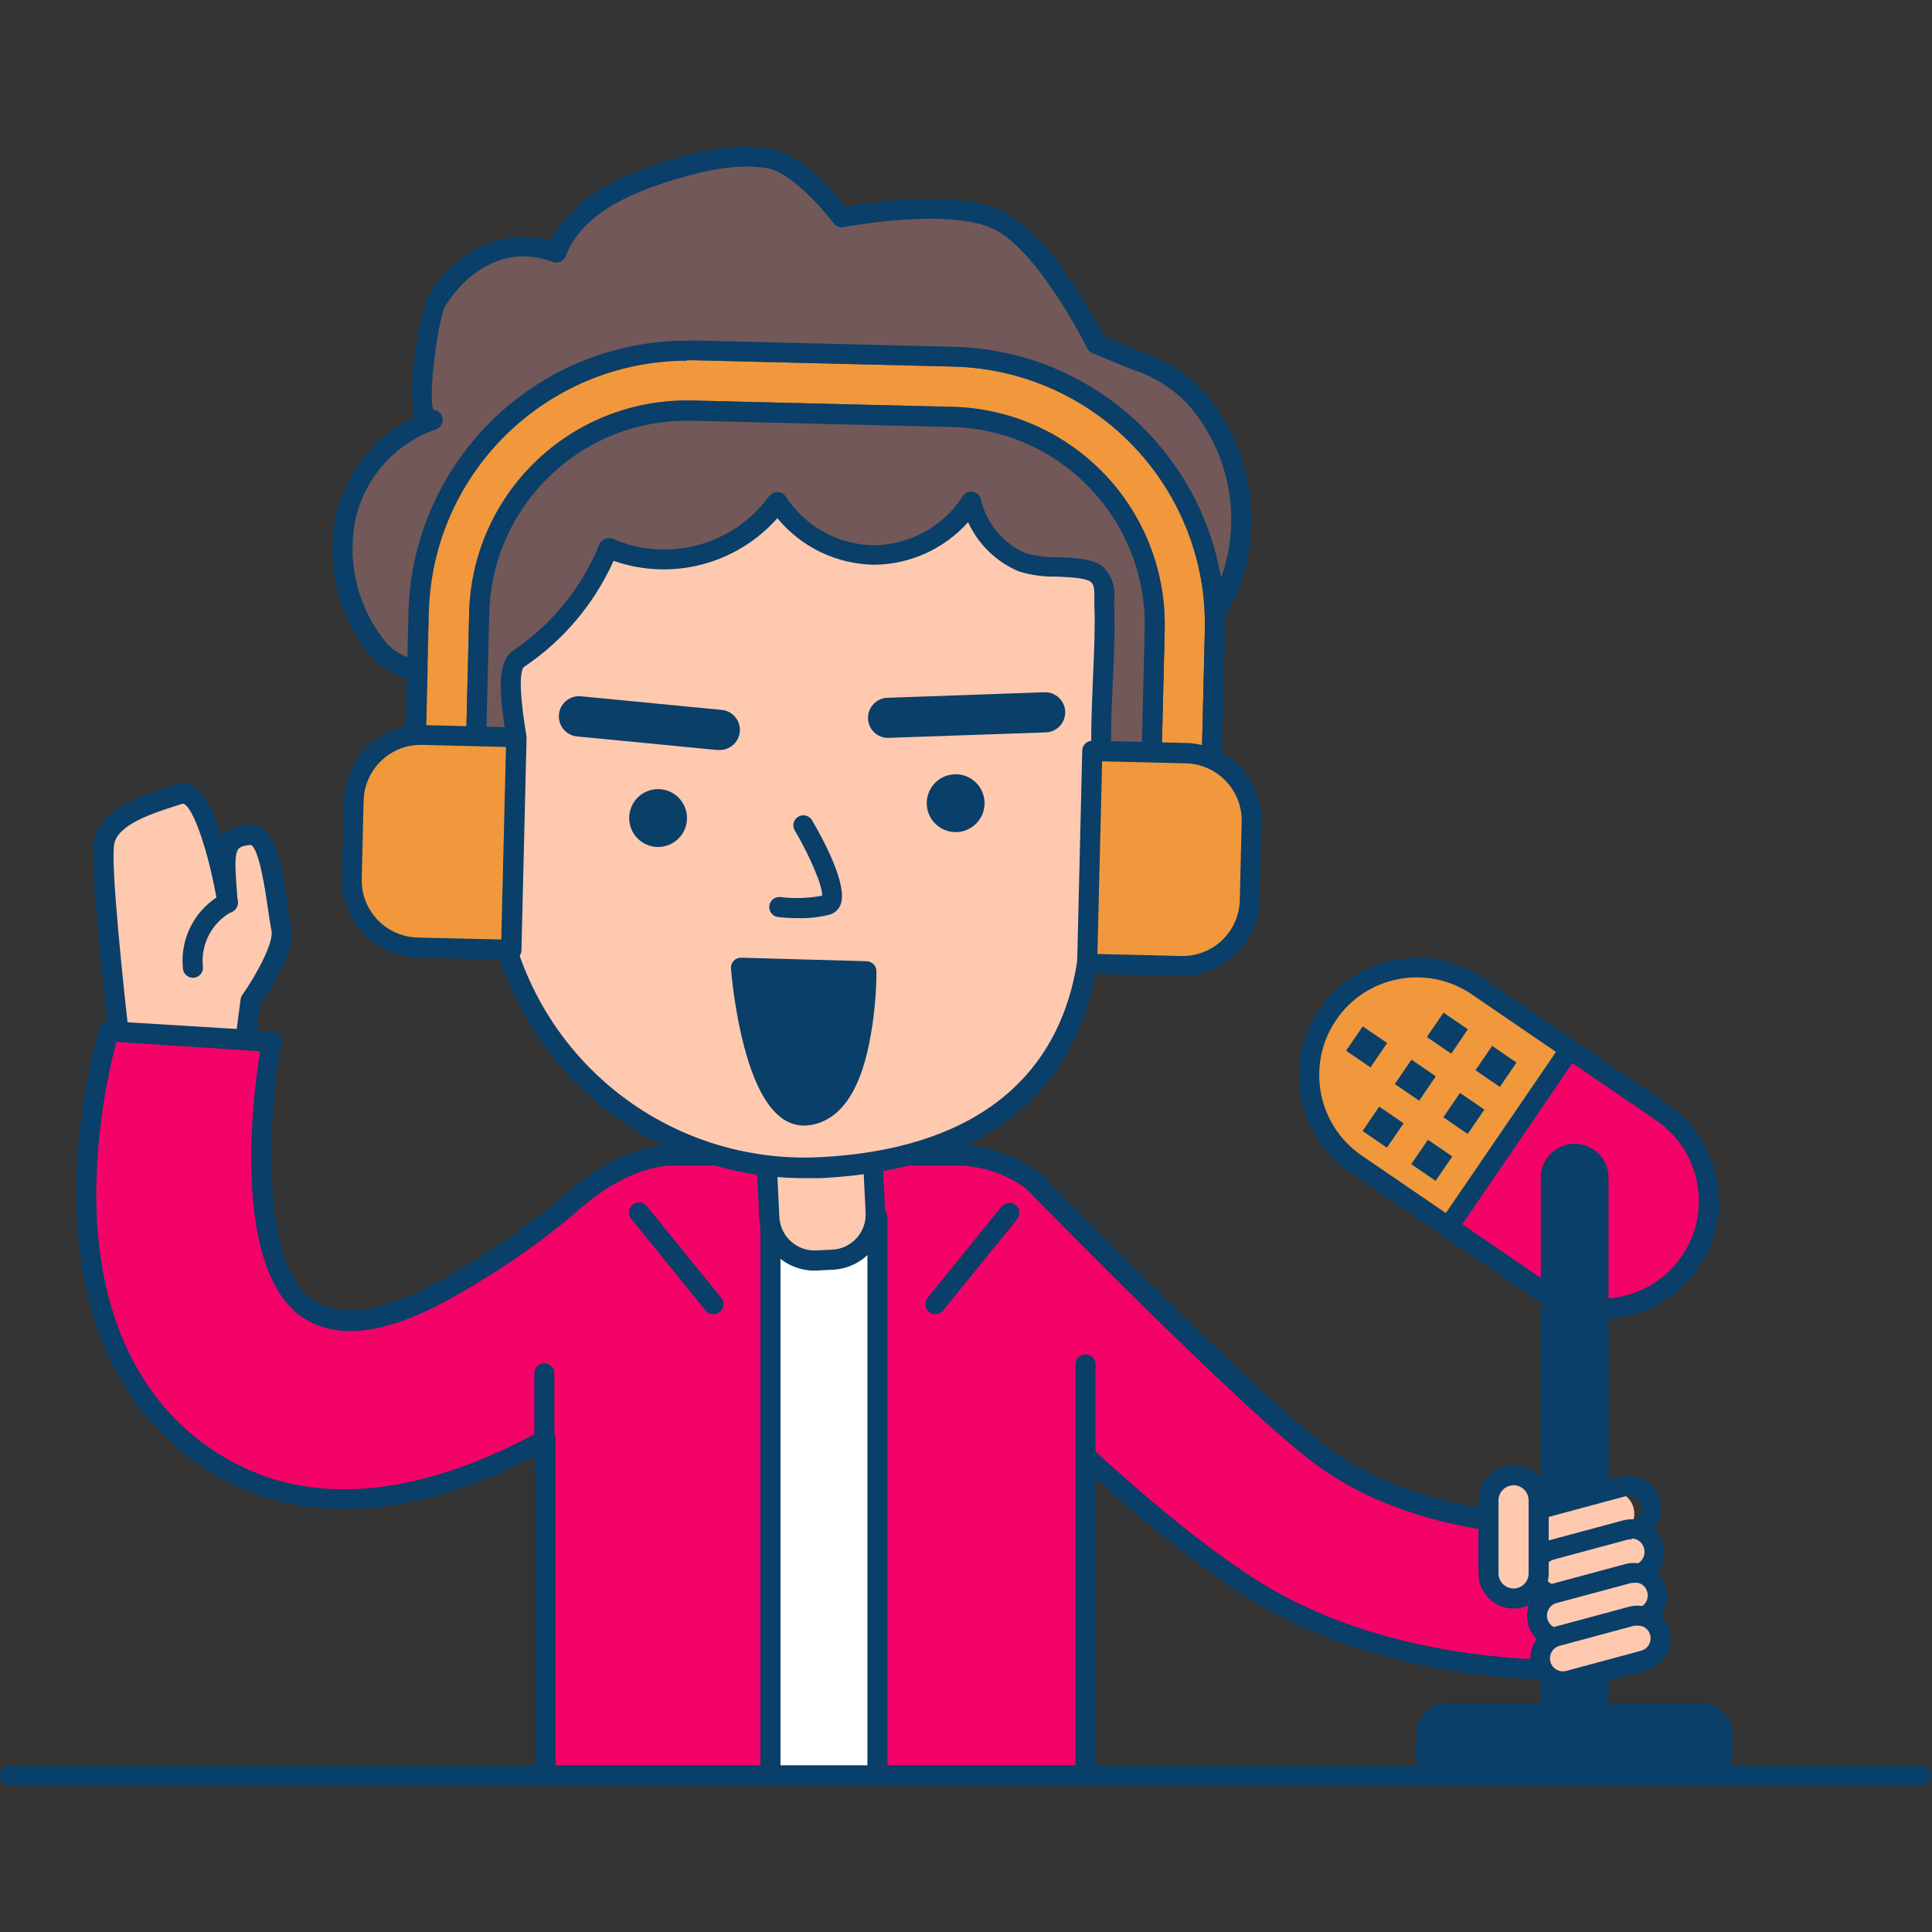
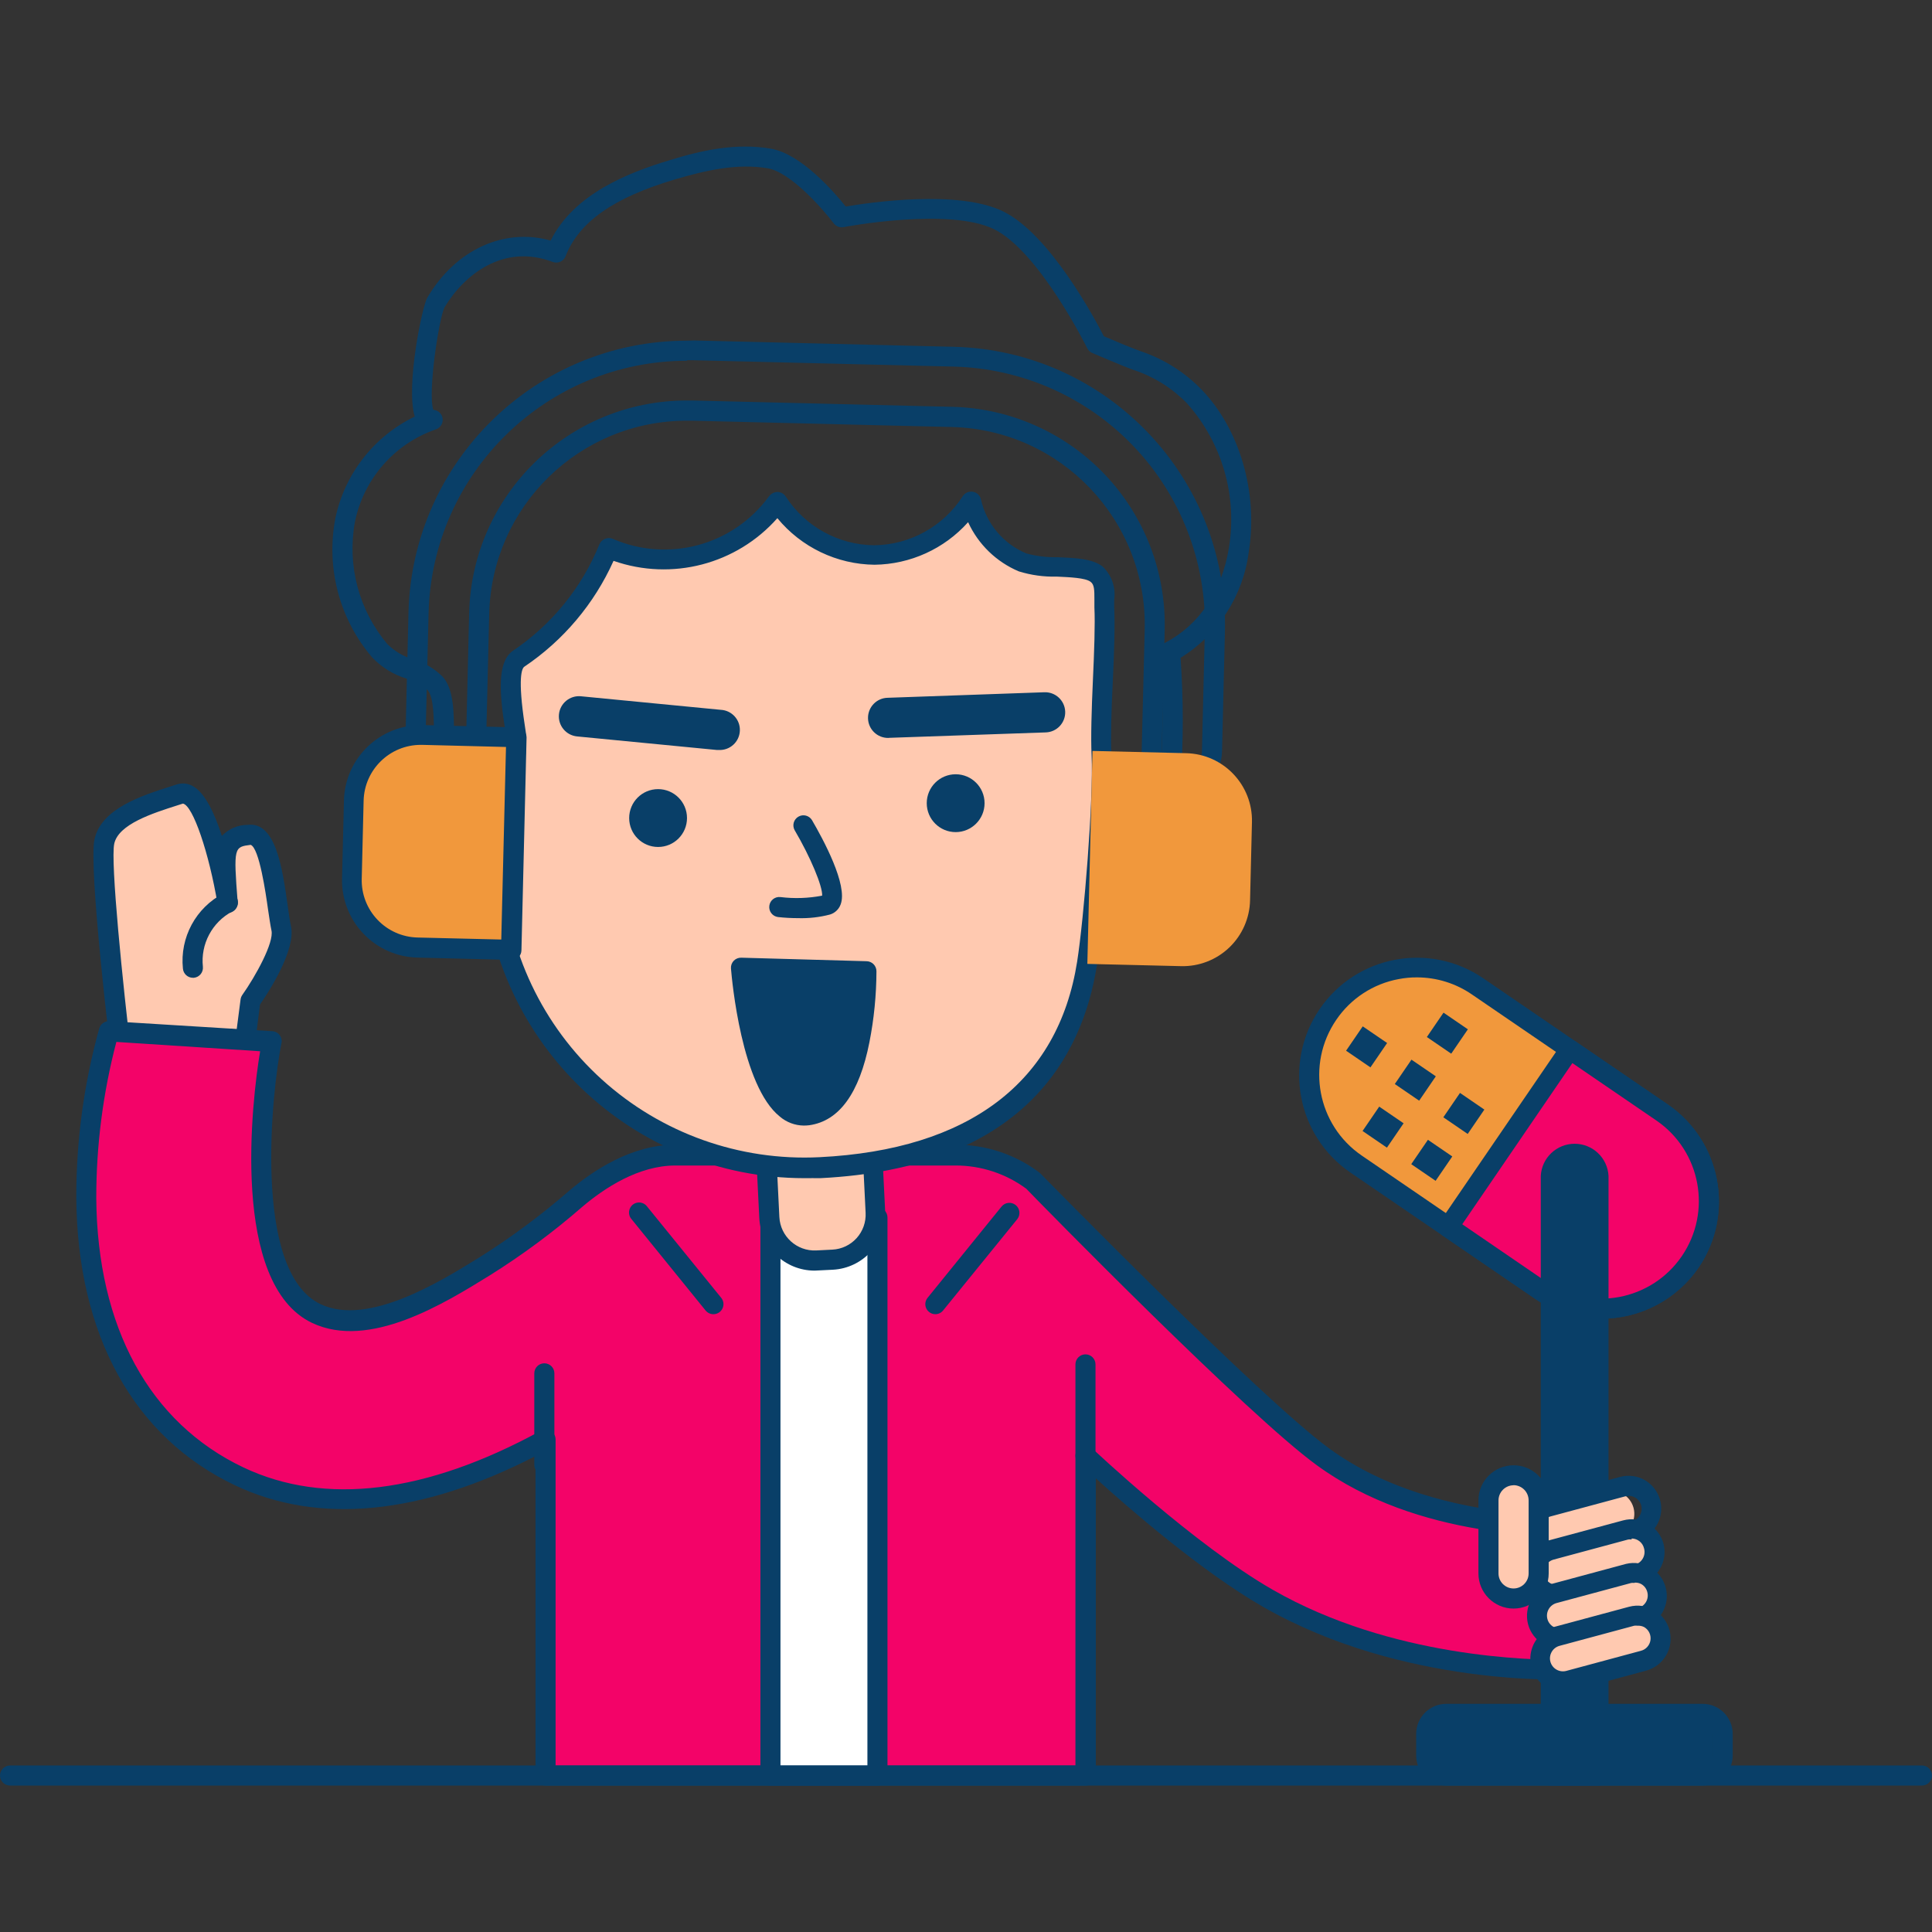
<svg xmlns="http://www.w3.org/2000/svg" width="100" height="100" viewBox="0 0 100 100">
  <rect x="0" y="0" width="100" height="100" fill="#333333" stroke="none" />
  <g id="32podcastoutline-copy-2">
    <path id="Path" fill="#ffc9b0" stroke="none" d="M 12.555 54.933 C 12.607 54.626 12.965 51.815 12.965 51.815 C 12.965 51.815 14.815 49.217 14.56 48.063 C 14.306 46.91 14.098 43.08 12.913 43.231 C 11.728 43.381 11.526 43.381 11.78 46.723 C 11.78 46.723 10.741 40.653 9.312 41.116 C 7.883 41.578 5.711 42.155 5.404 43.579 C 5.098 45.003 6.381 55.572 6.381 55.572 Z" />
    <path id="path1" fill="#093f68" stroke="none" d="M 6.381 56.071 C 6.117 56.073 5.893 55.876 5.862 55.614 C 5.726 54.522 4.573 44.888 4.89 43.444 C 5.243 41.843 7.343 41.178 8.875 40.69 L 9.151 40.601 C 9.448 40.506 9.773 40.55 10.034 40.721 C 10.632 41.084 11.12 42.134 11.484 43.267 C 11.83 42.902 12.311 42.695 12.814 42.695 C 14.275 42.508 14.618 44.94 14.893 46.894 C 14.955 47.325 15.007 47.7 15.059 47.933 C 15.335 49.144 13.911 51.342 13.459 51.992 C 13.386 52.553 13.111 54.746 13.064 55.026 C 13.025 55.258 12.835 55.435 12.601 55.458 L 6.428 56.071 Z M 9.468 41.594 L 9.192 41.682 C 7.904 42.093 6.137 42.654 5.914 43.667 C 5.711 44.587 6.35 50.885 6.838 54.985 L 12.097 54.465 C 12.191 53.759 12.373 52.35 12.451 51.737 C 12.461 51.653 12.491 51.573 12.539 51.503 C 13.235 50.521 14.191 48.78 14.051 48.162 C 13.994 47.892 13.937 47.497 13.869 47.045 C 13.76 46.265 13.422 43.896 12.975 43.729 C 12.118 43.839 12.082 43.844 12.3 46.671 C 12.334 46.958 12.13 47.218 11.843 47.253 C 11.556 47.287 11.295 47.082 11.261 46.795 C 10.824 44.166 9.988 41.687 9.468 41.594 Z M 12.555 54.933 L 12.555 54.933 Z" />
    <path id="path2" fill="#f30368" stroke="none" d="M 83.434 78.909 C 83.434 78.909 74.6 79.881 68.468 75.407 C 64.831 72.746 53.461 61.117 53.461 61.117 C 52.307 60.255 50.905 59.79 49.465 59.792 L 34.956 59.792 C 33.028 59.792 31.205 60.831 29.76 62.073 C 28.285 63.354 26.713 64.518 25.057 65.554 C 22.859 66.916 19.05 69.27 16.358 67.992 C 11.91 65.877 14.025 53.998 14.051 53.914 L 5.612 53.369 C 4.837 56.182 4.446 59.087 4.448 62.005 C 4.5 68.896 7.311 74.009 12.357 76.405 C 14.058 77.204 15.918 77.611 17.798 77.595 C 21.388 77.595 25.016 76.249 28.217 74.477 L 28.217 91.88 L 56.184 91.88 L 56.184 75.355 C 56.184 75.355 61.489 80.369 65.589 82.739 C 72.818 86.896 81.366 86.434 81.366 86.434 Z" />
    <path id="path3" fill="#093f68" stroke="none" d="M 56.184 92.42 L 28.237 92.42 C 27.95 92.42 27.718 92.187 27.718 91.9 L 27.718 75.365 C 21.804 78.41 16.488 78.935 12.16 76.877 C 6.922 74.388 4.006 69.109 3.949 62.01 C 3.943 59.041 4.343 56.084 5.139 53.223 C 5.208 52.996 5.422 52.844 5.659 52.854 L 14.093 53.374 C 14.251 53.383 14.396 53.464 14.487 53.594 C 14.578 53.723 14.605 53.887 14.56 54.039 C 14.108 56.274 13.001 65.804 16.592 67.503 C 19.035 68.662 22.781 66.339 24.797 65.092 C 26.429 64.068 27.978 62.92 29.433 61.657 C 30.716 60.561 32.717 59.251 34.946 59.251 L 49.48 59.251 C 51.032 59.249 52.542 59.75 53.783 60.68 L 53.845 60.732 C 53.96 60.846 65.226 72.362 68.79 74.965 C 74.678 79.273 83.304 78.379 83.392 78.369 C 83.563 78.351 83.732 78.418 83.843 78.549 C 83.955 78.68 83.994 78.858 83.948 79.024 L 81.906 86.548 C 81.846 86.765 81.653 86.918 81.428 86.927 C 81.075 86.927 72.646 87.333 65.366 83.165 C 62.196 81.346 58.403 78.047 56.719 76.519 L 56.719 91.88 C 56.725 92.024 56.67 92.164 56.569 92.266 C 56.467 92.369 56.328 92.424 56.184 92.42 Z M 28.757 91.381 L 55.664 91.381 L 55.664 75.355 C 55.663 75.146 55.786 74.957 55.978 74.875 C 56.169 74.792 56.391 74.832 56.542 74.976 C 56.594 75.028 61.848 79.98 65.87 82.282 C 72.038 85.82 79.277 85.919 80.986 85.919 L 82.737 79.481 C 80.435 79.616 73.384 79.652 68.162 75.843 C 64.581 73.245 53.892 62.333 53.118 61.527 C 52.064 60.75 50.79 60.329 49.48 60.327 L 34.956 60.327 C 33.044 60.327 31.272 61.501 30.118 62.483 C 28.625 63.782 27.031 64.962 25.353 66.012 C 23.015 67.456 19.118 69.878 16.156 68.475 C 11.91 66.459 13.038 56.954 13.464 54.413 L 6.023 53.93 C 5.331 56.57 4.982 59.287 4.983 62.016 C 5.035 68.698 7.743 73.645 12.596 75.952 C 16.81 77.953 22.064 77.298 27.983 74.061 C 28.144 73.968 28.342 73.968 28.502 74.061 C 28.66 74.155 28.757 74.324 28.757 74.508 Z" />
    <path id="path4" fill="#ffffff" stroke="none" d="M 39.877 63.019 L 45.417 63.019 L 45.417 91.9 L 39.877 91.9 Z" />
    <path id="path5" fill="#093f68" stroke="none" d="M 45.417 92.42 L 39.877 92.42 C 39.59 92.42 39.358 92.187 39.358 91.9 L 39.358 63.019 C 39.358 62.732 39.59 62.499 39.877 62.499 L 45.417 62.499 C 45.704 62.499 45.936 62.732 45.936 63.019 L 45.936 91.9 C 45.936 92.187 45.704 92.42 45.417 92.42 Z M 40.397 91.381 L 44.897 91.381 L 44.897 63.538 L 40.397 63.538 Z" />
    <path id="path6" fill="#f1983c" stroke="none" d="M 76.502 51.041 L 86.048 57.568 C 88.587 59.304 89.239 62.77 87.503 65.31 C 85.766 67.85 82.3 68.501 79.76 66.765 L 70.214 60.244 C 67.673 58.507 67.02 55.04 68.756 52.498 C 70.493 49.957 73.96 49.305 76.502 51.041 Z" />
    <path id="path7" fill="#093f68" stroke="none" d="M 82.873 68.257 C 81.651 68.264 80.455 67.902 79.443 67.217 L 69.897 60.691 C 67.12 58.792 66.409 55.002 68.307 52.226 C 70.205 49.449 73.995 48.737 76.772 50.635 L 76.772 50.635 L 86.318 57.162 C 89.081 59.051 89.802 62.814 87.934 65.591 C 86.794 67.264 84.898 68.263 82.873 68.257 Z M 73.342 50.589 C 73.025 50.587 72.708 50.617 72.397 50.677 C 71.08 50.92 69.916 51.68 69.164 52.787 C 67.59 55.092 68.18 58.236 70.484 59.812 L 80.03 66.339 C 82.334 67.91 85.475 67.32 87.05 65.019 C 88.623 62.717 88.035 59.576 85.736 57.999 L 76.185 51.472 C 75.348 50.897 74.357 50.589 73.342 50.589 Z" />
    <path id="path8" fill="#f30368" stroke="none" d="M 81.251 54.304 L 86.027 57.568 C 88.567 59.304 89.218 62.77 87.482 65.31 C 85.746 67.85 82.279 68.501 79.739 66.765 L 74.943 63.512 Z" />
    <path id="path9" fill="#093f68" stroke="none" d="M 82.873 68.257 C 81.651 68.264 80.455 67.902 79.443 67.217 L 74.673 63.954 C 74.558 63.877 74.479 63.757 74.453 63.622 C 74.426 63.486 74.455 63.346 74.532 63.232 L 80.82 54.034 C 80.982 53.797 81.306 53.737 81.542 53.899 L 86.318 57.162 C 89.081 59.051 89.802 62.814 87.934 65.591 C 86.794 67.264 84.898 68.263 82.873 68.257 Z M 75.686 63.367 L 80.03 66.339 C 82.334 67.91 85.475 67.32 87.05 65.019 C 88.623 62.717 88.035 59.576 85.736 57.999 L 81.386 55.026 Z" />
    <path id="path10" fill="#093f68" stroke="none" d="M 73.046 60.257 L 73.909 58.996 L 75.17 59.858 L 74.307 61.119 Z" />
    <path id="path11" fill="#093f68" stroke="none" d="M 74.707 57.831 L 75.569 56.569 L 76.83 57.432 L 75.968 58.693 Z" />
-     <path id="path12" fill="#093f68" stroke="none" d="M 76.371 55.397 L 77.233 54.136 L 78.494 54.998 L 77.632 56.259 Z" />
    <path id="path13" fill="#093f68" stroke="none" d="M 70.526 58.54 L 71.388 57.279 L 72.65 58.141 L 71.787 59.402 Z" />
    <path id="path14" fill="#093f68" stroke="none" d="M 72.195 56.109 L 73.057 54.848 L 74.318 55.71 L 73.456 56.971 Z" />
    <path id="path15" fill="#093f68" stroke="none" d="M 73.854 53.676 L 74.716 52.415 L 75.977 53.277 L 75.115 54.538 Z" />
    <path id="path16" fill="#093f68" stroke="none" d="M 69.673 54.385 L 70.535 53.124 L 71.797 53.986 L 70.934 55.247 Z" />
    <path id="path17" fill="#ffc9b0" stroke="none" d="M 39.666 59.859 L 45.183 59.584 L 45.183 59.584 L 45.341 62.75 C 45.405 64.039 44.412 65.137 43.122 65.202 L 42.292 65.243 C 41.002 65.308 39.904 64.314 39.839 63.024 L 39.681 59.858 L 39.681 59.858 Z" />
    <path id="path18" fill="#093f68" stroke="none" d="M 42.159 65.767 C 40.635 65.764 39.381 64.571 39.301 63.05 L 39.145 59.885 C 39.138 59.747 39.186 59.612 39.278 59.51 C 39.371 59.408 39.5 59.346 39.638 59.34 L 45.141 59.064 C 45.418 59.064 45.647 59.281 45.661 59.558 L 45.817 62.722 C 45.893 64.299 44.68 65.64 43.104 65.721 L 42.273 65.762 Z M 40.21 60.353 L 40.34 62.998 C 40.393 63.999 41.245 64.77 42.247 64.723 L 43.078 64.681 L 43.078 64.681 C 43.56 64.659 44.014 64.444 44.337 64.087 C 44.661 63.729 44.829 63.256 44.804 62.774 L 44.674 60.129 Z" />
-     <path id="path19" fill="#725858" stroke="none" d="M 24.148 45.325 C 23.918 44.88 23.757 44.404 23.67 43.911 C 23.359 42.321 23.139 40.715 23.01 39.099 C 22.895 38.195 23.145 36.096 22.521 35.384 C 21.898 34.672 20.443 34.631 19.648 33.68 C 18.067 31.811 17.41 29.33 17.86 26.924 C 18.351 24.514 20.074 22.539 22.397 21.728 C 21.191 22.118 22.261 16.152 22.558 15.648 C 23.852 13.45 26.232 12.104 28.793 13.05 C 29.713 10.67 32.353 9.485 34.8 8.763 C 36.432 8.279 38.147 7.89 39.825 8.176 C 41.504 8.461 43.567 11.226 43.567 11.226 C 43.567 11.226 49.2 10.135 51.71 11.382 C 54.219 12.629 56.755 17.784 56.755 17.784 C 56.755 17.784 58.366 18.48 58.875 18.652 C 59.986 19.025 60.993 19.657 61.811 20.496 C 65.246 24.045 65.231 31.294 60.554 33.742 C 60.731 35.978 60.731 38.225 60.554 40.461 C 60.573 41.245 60.41 42.022 60.076 42.732 C 59.094 44.467 54.095 43.35 52.255 43.516 C 48.945 43.813 45.682 44.483 42.382 44.753 L 30.602 45.709 C 28.97 45.844 25.868 47.19 24.496 45.756 C 24.363 45.626 24.246 45.482 24.148 45.325 Z" />
    <path id="path20" fill="#093f68" stroke="none" d="M 26.372 46.941 C 25.536 46.996 24.715 46.7 24.106 46.125 C 23.95 45.953 23.812 45.765 23.696 45.564 C 23.444 45.074 23.269 44.548 23.176 44.005 C 22.861 42.394 22.639 40.767 22.511 39.131 C 22.473 38.772 22.456 38.411 22.459 38.05 C 22.459 37.265 22.459 36.086 22.137 35.727 C 21.82 35.448 21.446 35.242 21.04 35.124 C 20.358 34.918 19.742 34.536 19.253 34.017 C 17.567 32.033 16.87 29.393 17.356 26.836 C 17.834 24.535 19.352 22.587 21.466 21.561 C 20.994 19.971 21.856 15.845 22.116 15.409 C 23.571 12.93 26.091 11.771 28.502 12.452 C 29.713 10.02 32.561 8.924 34.65 8.295 C 36.318 7.775 38.111 7.386 39.909 7.697 C 41.467 7.968 43.182 9.942 43.775 10.691 C 45.032 10.478 49.621 9.802 51.938 10.95 C 54.339 12.14 56.651 16.464 57.135 17.404 C 57.561 17.586 58.652 18.049 59.042 18.179 C 60.232 18.579 61.31 19.257 62.186 20.158 C 64.165 22.201 65.127 25.495 64.638 28.551 C 64.354 30.824 63.054 32.845 61.105 34.049 C 61.258 36.199 61.258 38.357 61.105 40.508 C 61.128 41.372 60.95 42.229 60.585 43.012 C 59.728 44.525 56.948 44.317 54.5 44.135 C 53.787 44.06 53.07 44.034 52.354 44.057 C 50.795 44.197 49.163 44.431 47.61 44.654 C 45.931 44.899 44.196 45.174 42.465 45.294 L 30.685 46.25 C 30.179 46.313 29.678 46.406 29.183 46.53 C 28.264 46.77 27.321 46.907 26.372 46.941 Z M 22.552 22.227 C 20.408 22.974 18.818 24.797 18.369 27.023 C 17.961 29.27 18.575 31.582 20.043 33.331 C 20.424 33.709 20.894 33.986 21.409 34.137 C 21.976 34.303 22.492 34.609 22.911 35.025 C 23.498 35.67 23.498 36.922 23.498 38.05 C 23.492 38.381 23.504 38.712 23.535 39.042 C 23.658 40.628 23.872 42.205 24.174 43.766 C 24.254 44.205 24.398 44.63 24.6 45.029 L 24.6 45.029 C 24.671 45.157 24.758 45.276 24.86 45.382 C 25.66 46.219 27.458 45.813 28.903 45.486 C 29.444 45.349 29.995 45.248 30.55 45.184 L 42.33 44.223 C 44.024 44.088 45.744 43.839 47.407 43.594 C 48.966 43.366 50.598 43.132 52.214 42.986 C 52.985 42.958 53.758 42.984 54.526 43.064 C 56.345 43.205 59.094 43.407 59.629 42.467 C 59.918 41.826 60.058 41.127 60.039 40.425 C 60.214 38.214 60.214 35.994 60.039 33.783 C 60.015 33.57 60.124 33.363 60.315 33.264 C 62.076 32.344 63.246 30.598 63.609 28.348 C 64.051 25.655 63.251 22.906 61.432 20.87 C 60.67 20.09 59.733 19.502 58.699 19.156 C 58.179 18.979 56.62 18.303 56.537 18.272 C 56.424 18.224 56.332 18.137 56.277 18.028 C 56.251 17.976 53.788 13.024 51.465 11.87 C 49.143 10.717 43.702 11.745 43.671 11.756 C 43.474 11.796 43.272 11.719 43.151 11.558 C 42.605 10.836 40.937 8.919 39.737 8.711 C 38.147 8.441 36.5 8.825 34.951 9.282 C 31.766 10.223 29.963 11.491 29.277 13.258 C 29.175 13.523 28.878 13.658 28.612 13.559 C 26.06 12.587 24.018 14.224 23.005 15.913 C 22.708 16.537 22.132 20.361 22.428 21.213 C 22.641 21.226 22.824 21.369 22.89 21.572 C 22.933 21.704 22.921 21.847 22.857 21.969 C 22.794 22.092 22.684 22.185 22.552 22.227 Z" />
    <path id="path21" fill="#ffc9b0" stroke="none" d="M 42.45 60.441 C 33.544 60.886 25.965 54.027 25.52 45.122 C 25.39 42.498 26.855 40.778 26.725 38.154 C 26.699 37.681 26.019 34.61 26.866 34.069 C 28.94 32.663 30.553 30.674 31.501 28.353 C 34.609 29.709 38.242 28.721 40.236 25.978 C 41.324 27.702 43.22 28.747 45.258 28.747 C 47.297 28.747 49.192 27.702 50.281 25.978 C 50.602 27.396 51.586 28.573 52.926 29.138 C 53.892 29.538 56.043 29.19 56.766 29.751 C 57.254 30.136 57.135 30.79 57.166 31.461 C 57.254 33.196 56.937 37.385 57.02 39.115 C 57.135 41.407 56.631 47.637 56.272 49.903 C 55.363 55.634 51.356 59.999 42.45 60.441 Z" />
    <path id="path22" fill="#093f68" stroke="none" d="M 41.629 60.982 C 32.755 60.971 25.445 54.01 25 45.148 C 24.987 43.907 25.2 42.675 25.629 41.511 C 26.021 40.453 26.217 39.333 26.206 38.206 C 26.206 38.128 26.174 37.967 26.143 37.754 C 25.873 35.997 25.686 34.23 26.585 33.659 C 28.575 32.311 30.119 30.403 31.023 28.177 C 31.077 28.046 31.182 27.942 31.314 27.891 C 31.443 27.836 31.589 27.836 31.719 27.891 C 34.598 29.139 37.957 28.224 39.805 25.687 C 39.909 25.551 40.069 25.468 40.241 25.464 C 40.416 25.466 40.578 25.556 40.672 25.703 C 41.679 27.258 43.398 28.204 45.25 28.223 L 45.25 28.223 C 47.105 28.2 48.825 27.248 49.829 25.687 C 49.941 25.51 50.148 25.418 50.355 25.453 C 50.562 25.488 50.727 25.644 50.774 25.849 C 51.057 27.105 51.93 28.146 53.118 28.644 C 53.641 28.786 54.182 28.852 54.724 28.842 C 55.659 28.878 56.547 28.914 57.072 29.325 C 57.54 29.769 57.763 30.412 57.67 31.05 C 57.67 31.175 57.67 31.3 57.67 31.419 C 57.717 32.308 57.67 33.825 57.597 35.285 C 57.524 36.745 57.483 38.226 57.524 39.073 C 57.644 41.417 57.135 47.668 56.771 49.986 C 56.023 54.715 52.936 60.457 42.46 60.982 L 42.46 60.982 C 42.205 60.976 41.909 60.982 41.629 60.982 Z M 31.755 29.034 C 30.757 31.255 29.157 33.152 27.136 34.511 C 27.016 34.594 26.782 35.062 27.167 37.572 C 27.208 37.832 27.234 38.029 27.24 38.128 C 27.252 39.368 27.041 40.6 26.616 41.765 C 26.219 42.821 26.022 43.942 26.034 45.07 C 26.24 49.209 28.082 53.097 31.155 55.877 C 34.228 58.658 38.279 60.103 42.418 59.896 L 42.418 59.896 C 50.161 59.511 54.77 56.009 55.752 49.778 C 56.101 47.57 56.61 41.339 56.501 39.094 C 56.454 38.206 56.501 36.683 56.568 35.218 C 56.636 33.752 56.688 32.282 56.646 31.44 C 56.646 31.3 56.646 31.159 56.646 31.024 C 56.646 30.551 56.646 30.26 56.449 30.115 C 56.184 29.907 55.358 29.876 54.698 29.845 C 54.032 29.863 53.369 29.771 52.733 29.574 C 51.571 29.084 50.634 28.175 50.109 27.028 C 48.875 28.409 47.118 29.208 45.266 29.231 L 45.266 29.231 C 43.316 29.209 41.475 28.327 40.236 26.82 C 38.125 29.208 34.78 30.082 31.771 29.034 Z" />
    <path id="path23" fill="#093f68" stroke="none" d="M 35.559 42.342 C 35.559 43.169 34.889 43.839 34.063 43.839 C 33.236 43.839 32.566 43.169 32.566 42.342 C 32.566 41.515 33.236 40.845 34.063 40.845 C 34.889 40.845 35.559 41.515 35.559 42.342 Z" />
    <path id="path24" fill="#093f68" stroke="none" d="M 50.961 41.573 C 50.961 42.399 50.291 43.07 49.465 43.07 C 48.638 43.07 47.968 42.399 47.968 41.573 C 47.968 40.746 48.638 40.076 49.465 40.076 C 50.291 40.076 50.961 40.746 50.961 41.573 Z" />
    <path id="path25" fill="#093f68" stroke="none" d="M 41.306 47.523 C 40.959 47.523 40.612 47.504 40.267 47.466 C 39.983 47.428 39.783 47.168 39.82 46.884 C 39.855 46.6 40.113 46.398 40.397 46.432 C 41.115 46.52 41.843 46.495 42.554 46.359 C 42.585 45.886 41.951 44.363 41.125 42.96 C 40.995 42.714 41.084 42.409 41.325 42.27 C 41.566 42.13 41.874 42.206 42.023 42.441 C 42.6 43.428 43.899 45.818 43.51 46.816 C 43.418 47.066 43.214 47.259 42.959 47.336 C 42.42 47.477 41.863 47.54 41.306 47.523 Z" />
    <path id="path26" fill="#093f68" stroke="none" d="M 37.206 38.819 L 37.108 38.819 L 29.869 38.117 C 29.295 38.061 28.875 37.551 28.931 36.977 C 28.987 36.403 29.498 35.983 30.072 36.039 L 37.305 36.74 C 37.879 36.768 38.322 37.255 38.295 37.829 C 38.268 38.403 37.78 38.846 37.206 38.819 Z" />
    <path id="path27" fill="#093f68" stroke="none" d="M 45.983 38.195 C 45.409 38.204 44.937 37.746 44.928 37.172 C 44.92 36.598 45.378 36.125 45.952 36.117 L 54.058 35.831 C 54.632 35.811 55.114 36.26 55.134 36.834 C 55.154 37.408 54.705 37.889 54.131 37.909 L 46.025 38.19 Z" />
    <path id="path28" fill="#093f68" stroke="none" d="M 44.83 50.272 L 38.355 50.09 C 38.355 50.09 39.004 58.118 41.805 57.723 C 44.902 57.277 44.83 50.272 44.83 50.272 Z" />
    <path id="path29" fill="#093f68" stroke="none" d="M 41.603 58.259 C 41.149 58.254 40.711 58.09 40.366 57.796 C 38.381 56.211 37.887 50.75 37.835 50.131 C 37.823 49.984 37.874 49.839 37.975 49.731 C 38.078 49.624 38.222 49.565 38.37 49.57 L 44.845 49.752 C 45.132 49.752 45.365 49.985 45.365 50.272 C 45.361 51.505 45.239 52.735 45.001 53.946 C 44.481 56.58 43.442 58.025 41.883 58.243 C 41.79 58.253 41.696 58.259 41.603 58.259 Z M 38.932 50.625 C 39.139 52.475 39.779 55.993 41.01 56.986 C 41.205 57.162 41.467 57.243 41.727 57.209 C 43.718 56.928 44.242 52.854 44.3 50.781 Z" />
-     <path id="path30" fill="#f1983c" stroke="none" d="M 61.172 39.905 L 61.172 39.905 C 60.598 39.905 60.133 39.44 60.133 38.866 L 60.284 32.63 C 60.365 29.635 59.25 26.731 57.186 24.56 C 55.122 22.388 52.278 21.128 49.283 21.057 L 35.829 20.73 C 32.839 20.656 29.942 21.774 27.776 23.837 C 25.61 25.901 24.354 28.74 24.283 31.731 L 24.132 37.967 C 24.118 38.541 23.641 38.994 23.067 38.98 C 22.493 38.966 22.039 38.489 22.054 37.915 L 22.204 31.679 C 22.397 24.31 28.512 18.484 35.881 18.646 L 49.335 18.974 C 52.877 19.057 56.241 20.545 58.685 23.111 C 61.128 25.676 62.452 29.109 62.362 32.651 L 62.212 38.886 C 62.2 39.452 61.738 39.905 61.172 39.905 Z" />
    <path id="path31" fill="#093f68" stroke="none" d="M 35.575 18.646 L 35.881 18.646 L 49.335 18.974 C 52.877 19.057 56.241 20.545 58.685 23.111 C 61.128 25.676 62.452 29.109 62.362 32.651 L 62.212 38.886 C 62.198 39.45 61.736 39.9 61.172 39.9 L 61.172 39.9 C 60.598 39.9 60.133 39.434 60.133 38.86 L 60.284 32.625 C 60.363 29.631 59.248 26.728 57.184 24.558 C 55.12 22.388 52.277 21.128 49.283 21.057 L 35.829 20.73 L 35.564 20.73 C 29.438 20.723 24.427 25.611 24.283 31.736 L 24.132 37.972 C 24.132 38.546 23.667 39.011 23.093 39.011 L 23.046 39.011 C 22.77 39.004 22.509 38.888 22.319 38.688 C 22.129 38.489 22.026 38.221 22.033 37.946 L 22.184 31.71 C 22.378 24.462 28.303 18.684 35.554 18.672 M 35.554 17.633 L 35.554 17.633 C 27.746 17.641 21.361 23.858 21.144 31.663 L 20.994 37.899 C 20.98 38.45 21.185 38.985 21.565 39.384 C 21.946 39.784 22.469 40.016 23.02 40.03 L 23.093 40.03 C 24.221 40.03 25.143 39.131 25.171 38.003 L 25.322 31.767 C 25.455 26.207 30.003 21.77 35.564 21.775 L 35.809 21.775 L 49.257 22.102 C 54.91 22.238 59.383 26.93 59.25 32.583 L 59.094 38.819 C 59.08 39.371 59.286 39.906 59.667 40.306 C 60.049 40.706 60.573 40.937 61.126 40.949 L 61.172 40.949 C 62.3 40.95 63.223 40.05 63.251 38.923 L 63.402 32.687 C 63.593 24.744 57.314 18.148 49.371 17.95 L 35.923 17.623 Z" />
    <path id="path32" fill="#f1983c" stroke="none" d="M 21.882 38.029 L 26.755 38.146 L 26.755 38.146 L 26.489 49.16 L 26.489 49.16 L 21.637 49.043 C 19.712 48.996 18.189 47.398 18.235 45.473 L 18.333 41.431 C 18.379 39.514 19.964 37.994 21.882 38.029 Z" />
    <path id="path33" fill="#093f68" stroke="none" d="M 26.46 49.685 L 26.46 49.685 L 21.612 49.565 C 20.55 49.541 19.541 49.095 18.808 48.325 C 18.075 47.556 17.678 46.527 17.704 45.465 L 17.803 41.422 C 17.862 39.222 19.687 37.484 21.887 37.53 L 26.736 37.65 C 27.023 37.65 27.255 37.882 27.255 38.169 L 26.99 49.18 C 26.99 49.467 26.758 49.7 26.471 49.7 Z M 21.783 38.554 C 20.174 38.553 18.858 39.839 18.821 41.448 L 18.723 45.491 C 18.703 46.277 18.997 47.038 19.539 47.607 C 20.08 48.176 20.826 48.507 21.612 48.526 L 25.946 48.63 L 26.19 38.663 L 21.856 38.554 Z" />
    <path id="path34" fill="#f1983c" stroke="none" d="M 61.133 50.008 L 56.281 49.891 L 56.281 49.891 L 56.547 38.868 L 56.547 38.868 L 61.399 38.985 C 63.324 39.031 64.847 40.629 64.801 42.555 L 64.703 46.596 C 64.684 47.523 64.296 48.403 63.627 49.043 C 62.957 49.683 62.06 50.031 61.133 50.008 Z" />
-     <path id="path35" fill="#093f68" stroke="none" d="M 61.209 50.521 L 61.11 50.521 L 56.262 50.402 C 56.123 50.403 55.99 50.344 55.898 50.241 C 55.803 50.142 55.75 50.009 55.752 49.872 L 56.017 38.86 C 56.017 38.573 56.25 38.341 56.537 38.341 L 61.385 38.455 C 63.595 38.512 65.342 40.345 65.293 42.555 L 65.194 46.598 C 65.144 48.771 63.367 50.506 61.193 50.506 Z M 56.802 49.378 L 61.136 49.482 C 61.923 49.503 62.686 49.209 63.255 48.666 C 63.825 48.122 64.154 47.374 64.171 46.587 L 64.269 42.545 C 64.307 40.91 63.015 39.552 61.38 39.51 L 57.046 39.406 Z" />
    <path id="path36" fill="#093f68" stroke="none" d="M 81.496 59.631 L 81.496 59.631 C 81.824 59.629 82.139 59.758 82.372 59.989 C 82.604 60.22 82.736 60.534 82.737 60.862 L 82.737 91.9 L 82.737 91.9 L 80.269 91.9 L 80.269 91.9 L 80.269 60.862 C 80.272 60.185 80.819 59.636 81.496 59.631 Z" />
    <path id="path37" fill="#093f68" stroke="none" d="M 82.737 92.42 L 80.269 92.42 C 79.982 92.42 79.75 92.187 79.75 91.9 L 79.75 60.862 C 79.8 59.931 80.57 59.201 81.503 59.201 C 82.436 59.201 83.206 59.931 83.257 60.862 L 83.257 91.9 C 83.257 92.187 83.024 92.42 82.737 92.42 Z M 80.789 91.381 L 82.218 91.381 L 82.218 60.862 C 82.186 60.491 81.876 60.206 81.503 60.206 C 81.131 60.206 80.82 60.491 80.789 60.862 Z" />
    <path id="path38" fill="#093f68" stroke="none" d="M 74.86 88.725 L 88.131 88.725 C 88.7 88.725 89.16 89.186 89.16 89.754 L 89.16 90.871 C 89.16 91.44 88.7 91.9 88.131 91.9 L 74.86 91.9 C 74.291 91.9 73.831 91.44 73.831 90.871 L 73.831 89.754 C 73.831 89.186 74.291 88.725 74.86 88.725 Z" />
    <path id="path39" fill="#093f68" stroke="none" d="M 88.126 92.42 L 74.86 92.42 C 73.999 92.42 73.301 91.722 73.301 90.861 L 73.301 89.749 C 73.301 88.888 73.999 88.19 74.86 88.19 L 88.126 88.19 C 88.987 88.19 89.685 88.888 89.685 89.749 L 89.685 90.861 C 89.685 91.722 88.987 92.42 88.126 92.42 Z M 74.86 89.245 C 74.573 89.245 74.34 89.478 74.34 89.765 L 74.34 90.877 C 74.34 91.164 74.573 91.396 74.86 91.396 L 88.126 91.396 C 88.413 91.396 88.646 91.164 88.646 90.877 L 88.646 89.765 C 88.646 89.478 88.413 89.245 88.126 89.245 Z" />
    <path id="path40" fill="#ffc9b0" stroke="none" d="M 83.707 79.511 L 79.831 80.55 C 79.193 80.721 78.538 80.343 78.367 79.705 L 78.367 79.705 C 78.196 79.068 78.574 78.412 79.212 78.242 L 83.088 77.203 C 83.725 77.032 84.381 77.41 84.552 78.048 L 84.552 78.048 C 84.722 78.685 84.344 79.34 83.707 79.511 Z" />
    <path id="path41" fill="#093f68" stroke="none" d="M 80.435 80.853 C 79.66 80.851 78.983 80.329 78.783 79.58 C 78.664 79.141 78.725 78.673 78.954 78.28 C 79.182 77.889 79.556 77.603 79.994 77.485 L 83.85 76.446 C 84.288 76.327 84.756 76.389 85.149 76.618 C 85.738 76.968 86.061 77.636 85.969 78.316 C 85.877 78.995 85.389 79.554 84.728 79.735 L 80.867 80.775 L 80.867 80.775 C 80.727 80.818 80.582 80.844 80.435 80.853 Z M 80.737 80.291 L 80.737 80.291 Z M 84.296 77.449 C 84.24 77.441 84.182 77.441 84.125 77.449 L 80.264 78.488 C 80.091 78.53 79.943 78.641 79.853 78.795 C 79.715 79.03 79.733 79.325 79.898 79.542 C 80.063 79.759 80.344 79.854 80.607 79.782 L 84.468 78.743 C 84.796 78.659 85.011 78.343 84.967 78.007 C 84.923 77.671 84.635 77.42 84.296 77.423 Z" />
    <path id="path42" fill="#ffc9b0" stroke="none" d="M 84.758 81.496 L 80.894 82.517 C 80.259 82.685 79.608 82.306 79.44 81.671 L 79.44 81.671 C 79.272 81.036 79.651 80.384 80.286 80.216 L 84.149 79.195 C 84.785 79.027 85.436 79.406 85.604 80.041 L 85.604 80.041 C 85.772 80.677 85.393 81.328 84.758 81.496 Z" />
    <path id="path43" fill="#093f68" stroke="none" d="M 80.586 83.087 C 80.285 83.087 79.989 83.006 79.729 82.853 C 79.144 82.5 78.825 81.833 78.916 81.156 C 79.008 80.479 79.492 79.921 80.15 79.735 L 84.011 78.696 C 84.449 78.577 84.917 78.639 85.31 78.868 C 85.701 79.097 85.986 79.47 86.105 79.907 C 86.336 80.817 85.791 81.744 84.884 81.986 L 81.028 83.025 C 80.884 83.063 80.735 83.084 80.586 83.087 Z M 84.452 79.684 C 84.394 79.676 84.334 79.676 84.276 79.684 L 80.42 80.723 C 80.061 80.818 79.847 81.185 79.942 81.544 C 80.036 81.903 80.404 82.117 80.763 82.022 L 80.763 82.022 L 84.619 80.983 C 84.792 80.939 84.94 80.826 85.029 80.671 C 85.121 80.514 85.146 80.326 85.097 80.151 C 85.029 79.849 84.762 79.634 84.452 79.632 Z" />
    <path id="path44" fill="#ffc9b0" stroke="none" d="M 84.914 83.724 L 81.051 84.745 C 80.415 84.913 79.764 84.534 79.596 83.899 L 79.596 83.899 C 79.428 83.263 79.807 82.612 80.442 82.444 L 84.306 81.423 C 84.941 81.255 85.592 81.634 85.76 82.269 L 85.76 82.269 C 85.928 82.904 85.549 83.556 84.914 83.724 Z" />
    <path id="path45" fill="#093f68" stroke="none" d="M 80.742 85.337 C 80.441 85.335 80.145 85.255 79.885 85.103 C 79.491 84.877 79.205 84.503 79.09 84.064 C 78.858 83.155 79.4 82.229 80.306 81.986 L 84.166 80.946 C 85.069 80.731 85.98 81.275 86.217 82.172 C 86.454 83.07 85.931 83.993 85.039 84.251 L 81.179 85.29 C 81.036 85.327 80.889 85.342 80.742 85.337 Z M 84.603 81.934 C 84.546 81.926 84.488 81.926 84.432 81.934 L 80.571 82.973 C 80.213 83.069 80 83.435 80.092 83.794 C 80.136 83.967 80.249 84.115 80.404 84.204 C 80.561 84.296 80.749 84.321 80.924 84.272 L 80.924 84.272 L 84.785 83.233 C 84.957 83.186 85.104 83.074 85.195 82.921 C 85.287 82.764 85.312 82.576 85.263 82.401 C 85.219 82.228 85.106 82.08 84.951 81.991 C 84.844 81.934 84.724 81.909 84.603 81.918 Z" />
    <path id="path46" fill="#ffc9b0" stroke="none" d="M 85.065 85.958 L 81.202 86.979 C 80.566 87.147 79.915 86.768 79.747 86.133 L 79.747 86.133 C 79.579 85.498 79.958 84.846 80.593 84.678 L 84.457 83.657 C 85.092 83.489 85.743 83.868 85.911 84.503 L 85.911 84.503 C 86.079 85.139 85.7 85.79 85.065 85.958 Z" />
    <path id="path47" fill="#093f68" stroke="none" d="M 80.893 87.551 C 80.592 87.55 80.297 87.471 80.035 87.322 C 79.451 86.968 79.132 86.301 79.225 85.623 C 79.318 84.946 79.803 84.389 80.461 84.204 L 84.322 83.165 C 85.236 82.924 86.173 83.47 86.414 84.384 C 86.655 85.298 86.109 86.234 85.195 86.475 L 81.334 87.515 C 81.19 87.547 81.041 87.56 80.893 87.551 Z M 84.759 84.147 C 84.702 84.14 84.644 84.14 84.587 84.147 L 80.726 85.187 C 80.368 85.281 80.154 85.649 80.248 86.008 C 80.343 86.366 80.711 86.58 81.069 86.486 L 81.069 86.486 L 84.93 85.446 C 85.195 85.379 85.392 85.157 85.429 84.887 C 85.465 84.616 85.334 84.35 85.097 84.215 C 84.992 84.163 84.875 84.14 84.759 84.147 Z" />
    <path id="path48" fill="#ffc9b0" stroke="none" d="M 78.341 76.353 L 78.346 76.353 C 79.064 76.353 79.646 76.934 79.646 77.652 L 79.646 81.43 C 79.646 82.147 79.064 82.729 78.346 82.729 L 78.341 82.729 C 77.624 82.729 77.042 82.147 77.042 81.43 L 77.042 77.652 C 77.042 76.934 77.624 76.353 78.341 76.353 Z" />
    <path id="path49" fill="#093f68" stroke="none" d="M 78.341 83.259 C 77.337 83.259 76.523 82.444 76.523 81.44 L 76.523 77.662 C 76.523 76.658 77.337 75.843 78.341 75.843 C 79.346 75.843 80.16 76.658 80.16 77.662 L 80.16 81.44 C 80.16 82.444 79.346 83.259 78.341 83.259 Z M 78.341 76.877 C 77.91 76.88 77.562 77.231 77.562 77.662 L 77.562 81.44 C 77.562 81.87 77.911 82.219 78.341 82.219 C 78.772 82.219 79.121 81.87 79.121 81.44 L 79.121 77.662 C 79.122 77.454 79.041 77.254 78.895 77.106 C 78.748 76.958 78.549 76.874 78.341 76.872 Z" />
    <path id="path50" fill="#093f68" stroke="none" d="M 99.48 92.42 L 0.52 92.42 C 0.233 92.42 0 92.187 0 91.9 C 0 91.613 0.233 91.381 0.52 91.381 L 99.48 91.381 C 99.767 91.381 100 91.613 100 91.9 C 100 92.187 99.767 92.42 99.48 92.42 Z" />
    <path id="path51" fill="#093f68" stroke="none" d="M 48.41 68.023 C 48.29 68.022 48.175 67.98 48.083 67.903 C 47.863 67.722 47.83 67.397 48.01 67.176 L 51.84 62.452 C 52.02 62.228 52.348 62.193 52.572 62.374 C 52.796 62.555 52.831 62.883 52.65 63.107 L 48.815 67.83 C 48.716 67.953 48.567 68.023 48.41 68.023 Z" />
    <path id="path52" fill="#093f68" stroke="none" d="M 36.926 68.023 C 36.769 68.023 36.62 67.953 36.52 67.83 L 32.691 63.107 C 32.562 62.964 32.523 62.763 32.589 62.582 C 32.654 62.402 32.814 62.272 33.003 62.245 C 33.193 62.218 33.383 62.297 33.496 62.452 L 37.331 67.176 C 37.458 67.332 37.483 67.546 37.396 67.727 C 37.31 67.908 37.127 68.023 36.926 68.023 Z" />
    <path id="path53" fill="#093f68" stroke="none" d="M 56.184 75.875 C 55.897 75.875 55.664 75.642 55.664 75.355 L 55.664 70.621 C 55.664 70.334 55.897 70.101 56.184 70.101 C 56.471 70.101 56.703 70.334 56.703 70.621 L 56.703 75.355 C 56.703 75.642 56.471 75.875 56.184 75.875 Z" />
    <path id="path54" fill="#093f68" stroke="none" d="M 28.175 76.337 C 27.888 76.337 27.655 76.104 27.655 75.817 L 27.655 71.083 C 27.655 70.796 27.888 70.564 28.175 70.564 C 28.462 70.564 28.695 70.796 28.695 71.083 L 28.695 75.817 C 28.695 76.104 28.462 76.337 28.175 76.337 Z" />
    <path id="path55" fill="#093f68" stroke="none" d="M 9.988 50.61 C 9.718 50.611 9.492 50.405 9.468 50.137 C 9.301 48.525 10.138 46.977 11.578 46.234 C 11.837 46.112 12.147 46.224 12.269 46.484 C 12.391 46.742 12.282 47.051 12.025 47.175 C 10.979 47.73 10.376 48.866 10.502 50.043 C 10.529 50.329 10.32 50.582 10.034 50.61 Z" />
  </g>
</svg>